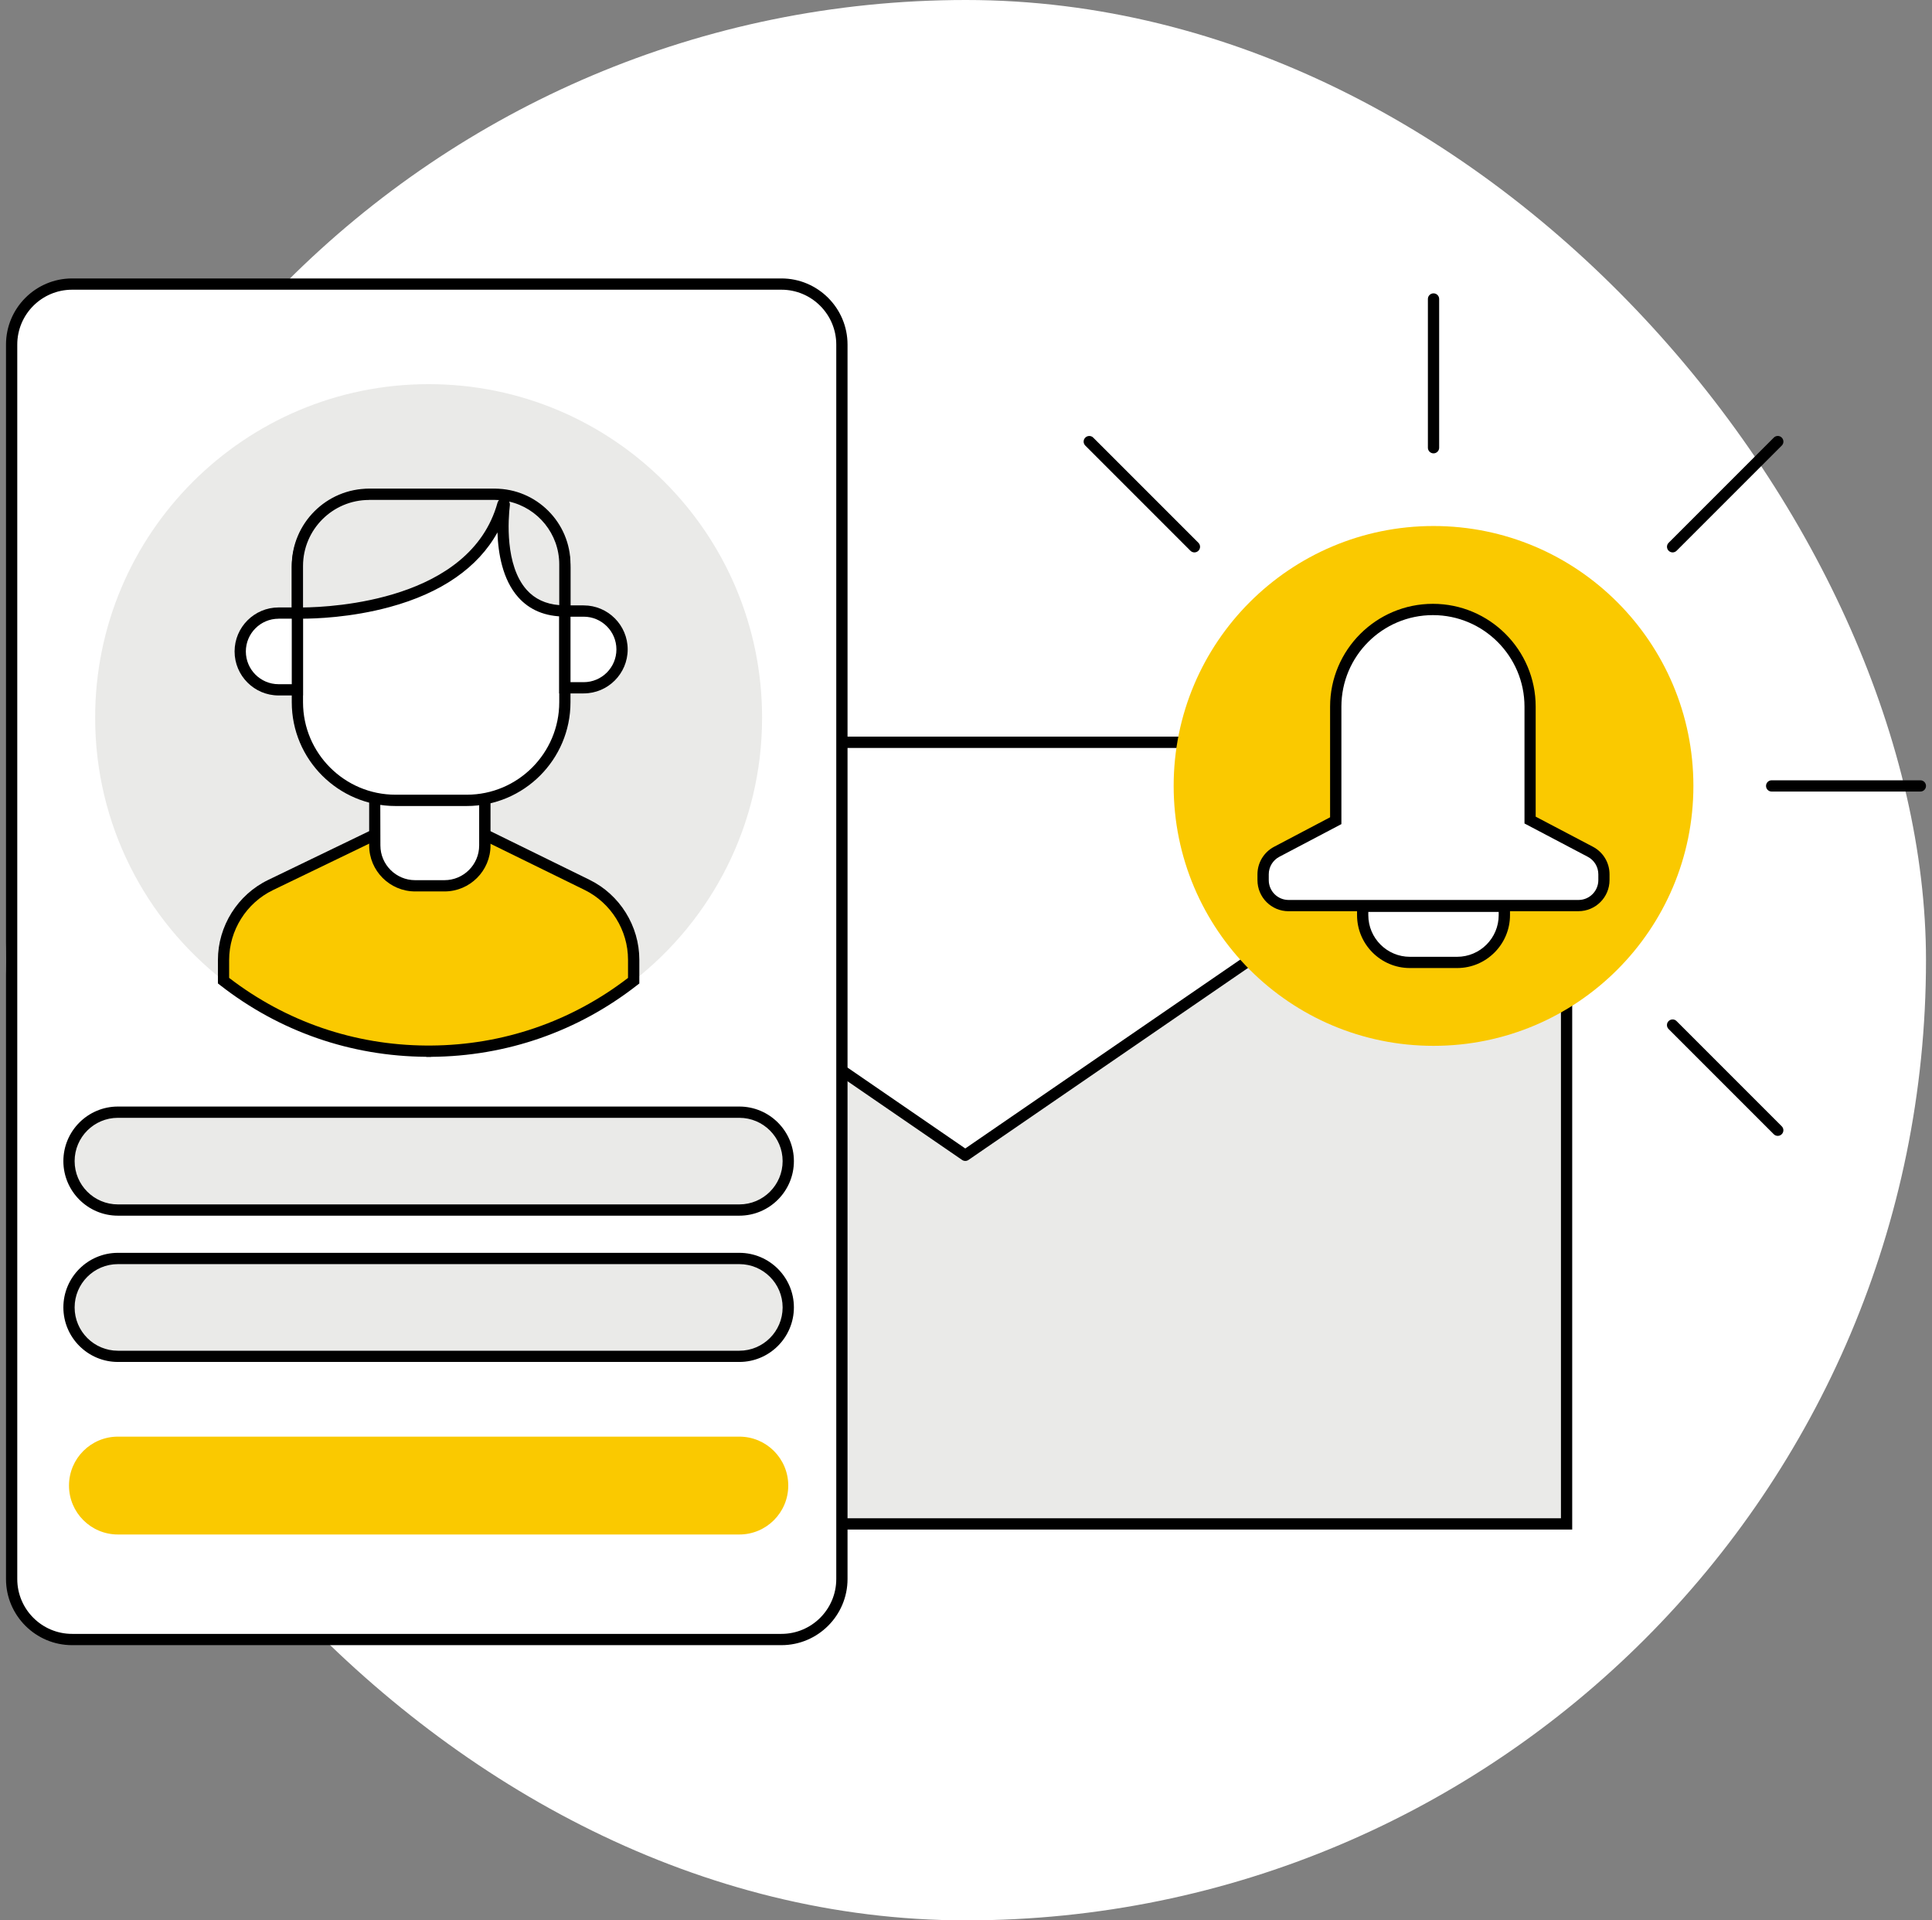
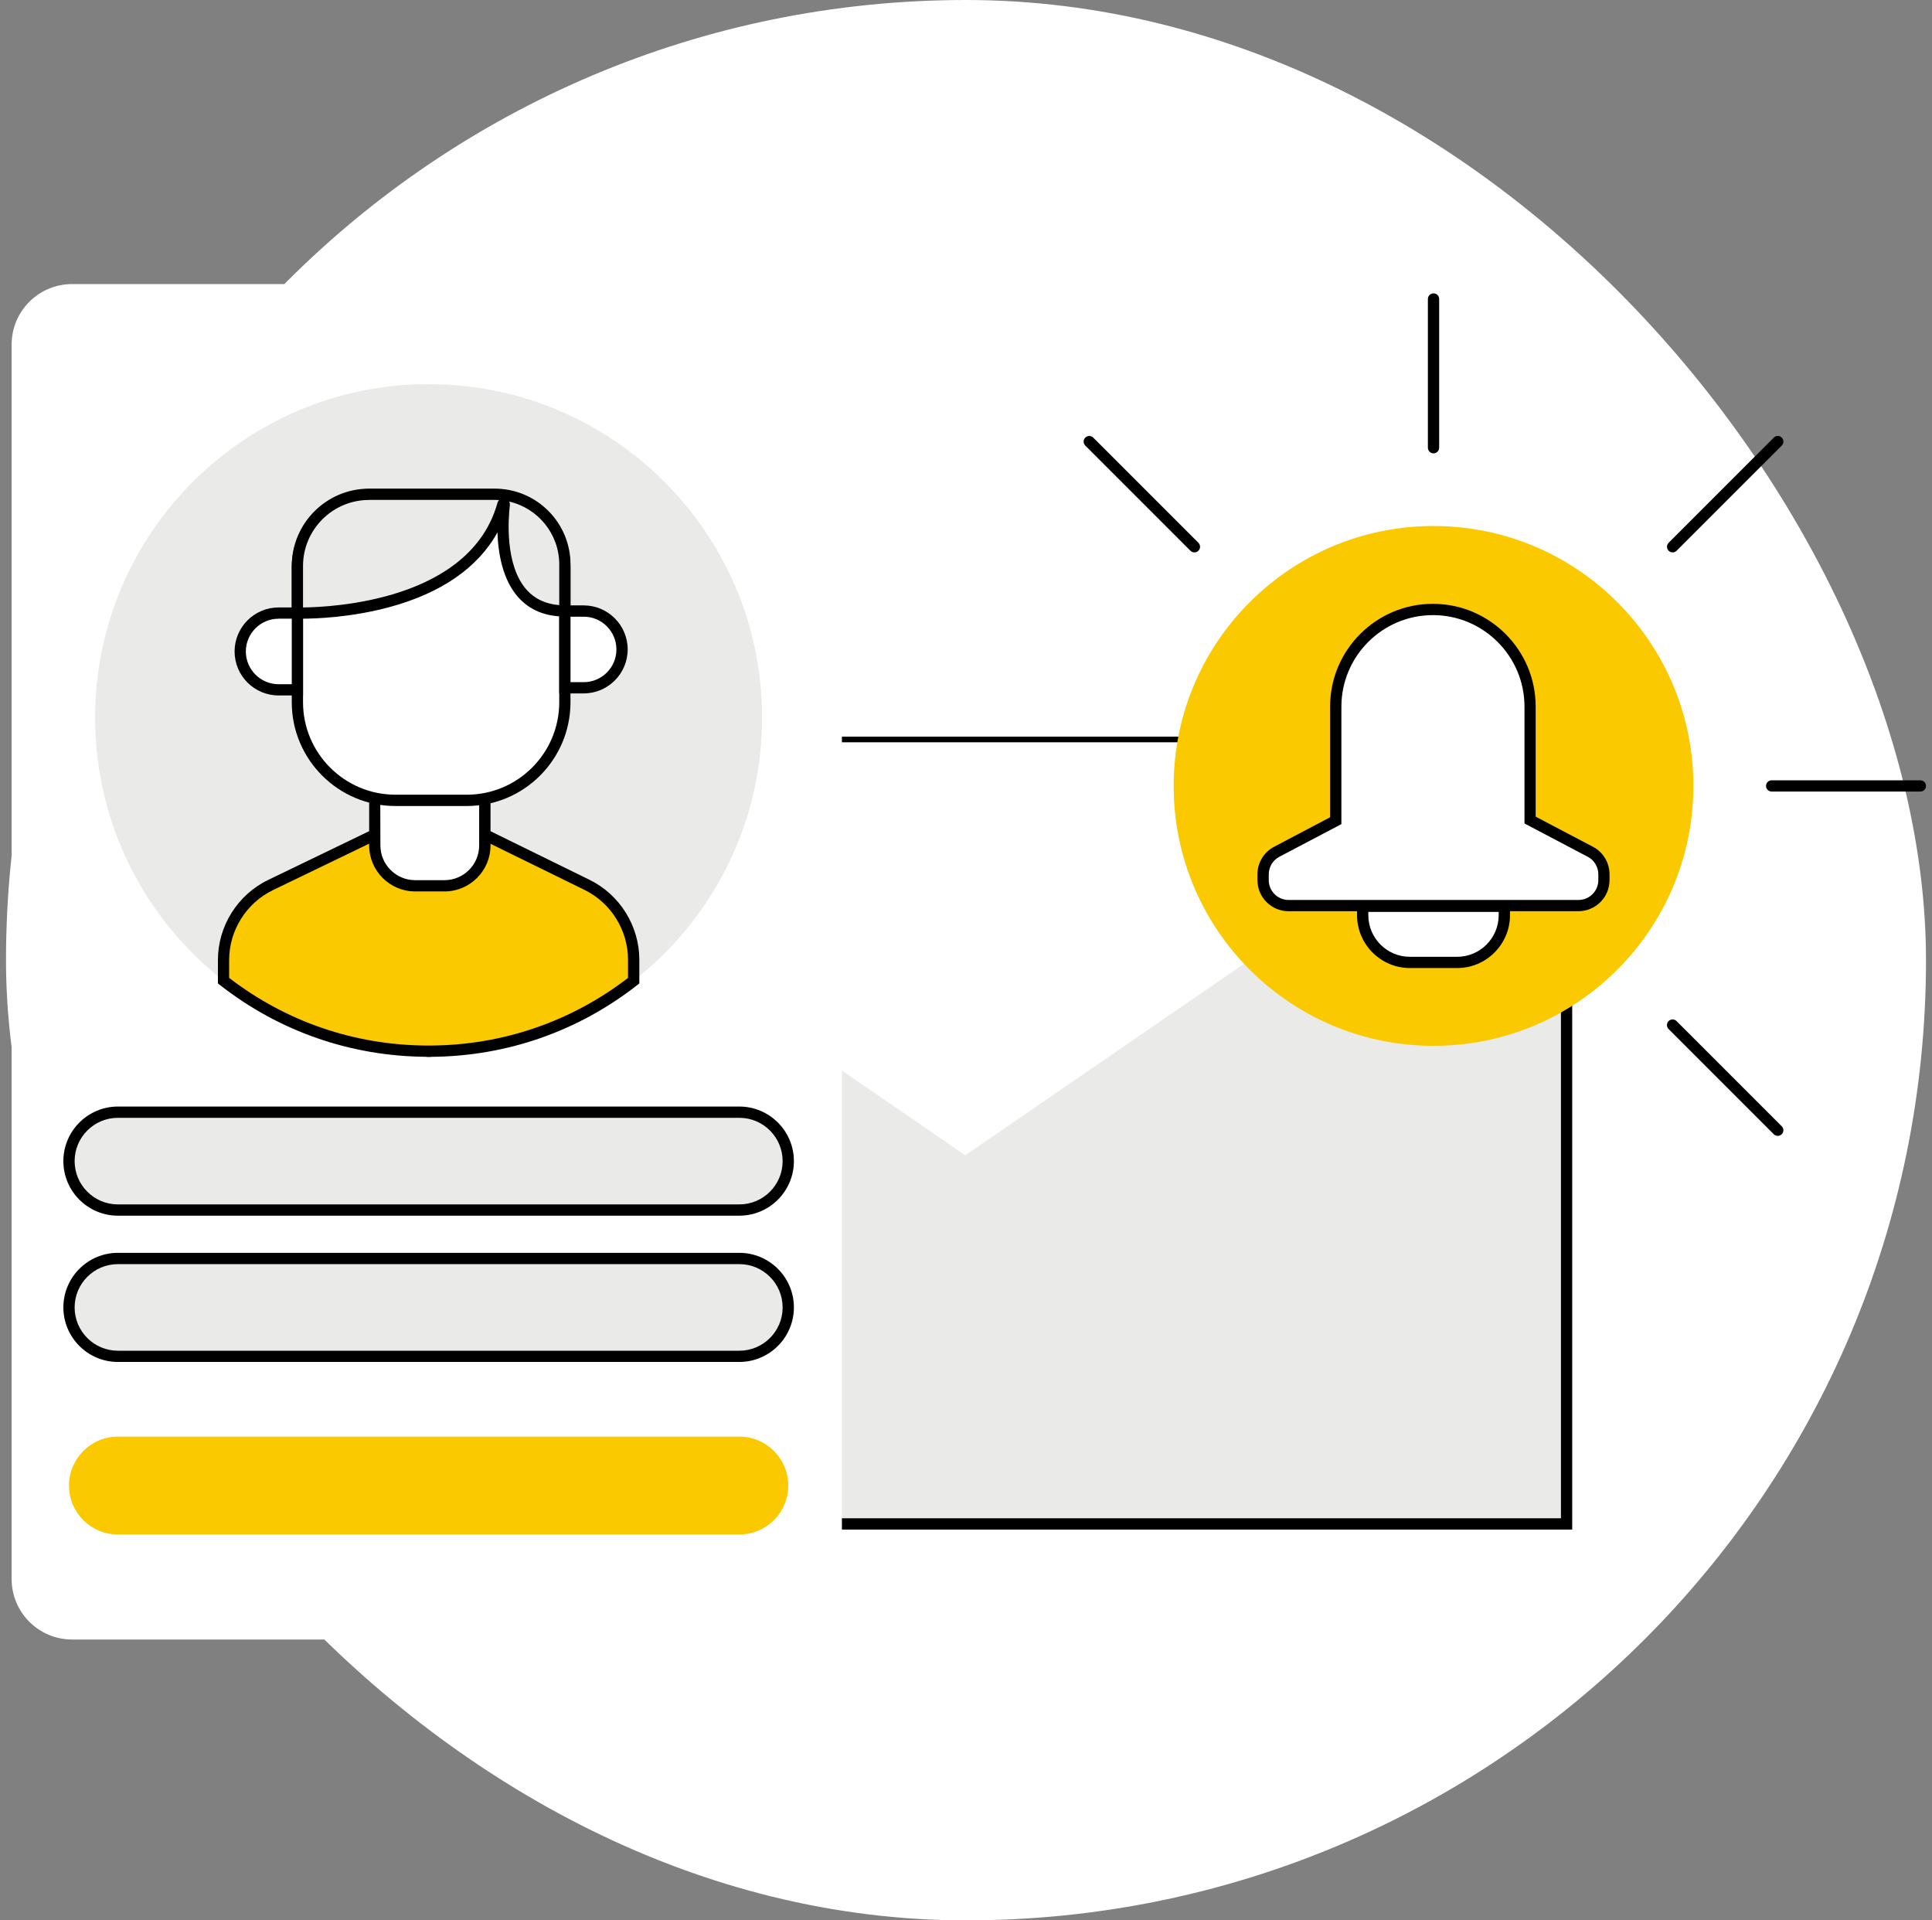
<svg xmlns="http://www.w3.org/2000/svg" width="161" height="160" viewBox="0 0 161 160" fill="none">
  <rect x="0" y="0" width="161" height="160" fill="#808080" stroke="none" />
  <rect x="0.5" width="160" height="160" rx="80" fill="white" />
  <path d="M130.548 61.846H30.333V126.965H130.548V61.846Z" fill="#EAEAE8" />
  <path d="M131.017 127.438H29.864V61.377H131.017V127.435V127.438ZM30.803 126.499H130.079V62.316H30.803V126.496V126.499Z" fill="black" />
  <path d="M80.442 96.256L30.333 61.846H130.548L80.442 96.256Z" fill="white" />
-   <path d="M80.442 96.726C80.348 96.726 80.258 96.698 80.176 96.644L30.067 62.234C29.898 62.118 29.823 61.906 29.886 61.709C29.948 61.511 30.13 61.377 30.333 61.377H130.548C130.754 61.377 130.936 61.511 130.995 61.709C131.055 61.906 130.983 62.118 130.814 62.234L80.705 96.644C80.624 96.701 80.533 96.726 80.439 96.726H80.442ZM31.844 62.316L80.439 95.687L129.034 62.316H31.844Z" fill="black" />
  <path d="M119.46 87.137C131.42 87.137 141.116 77.441 141.116 65.481C141.116 53.522 131.42 43.826 119.46 43.826C107.5 43.826 97.805 53.522 97.805 65.481C97.805 77.441 107.5 87.137 119.46 87.137Z" fill="#FAC900" />
  <path d="M132.528 70.969L127.507 68.325V58.874C127.507 54.4 123.881 50.777 119.41 50.777C114.936 50.777 111.314 54.403 111.314 58.874V68.375L106.393 70.965C105.695 71.332 105.26 72.054 105.26 72.843V73.327C105.26 74.501 106.211 75.448 107.381 75.448H131.542C132.716 75.448 133.663 74.498 133.663 73.327V72.843C133.663 72.054 133.229 71.332 132.531 70.965L132.528 70.969Z" fill="white" />
  <path d="M131.539 75.921H107.378C105.949 75.921 104.788 74.761 104.788 73.331V72.846C104.788 71.883 105.32 71.004 106.171 70.553L110.841 68.094V58.874C110.841 54.15 114.683 50.309 119.407 50.309C124.131 50.309 127.973 54.15 127.973 58.874V68.041L132.744 70.55C133.598 71 134.127 71.876 134.127 72.843V73.328C134.127 74.758 132.966 75.918 131.536 75.918L131.539 75.921ZM119.41 51.25C115.203 51.25 111.783 54.673 111.783 58.877V68.663L106.612 71.385C106.067 71.673 105.73 72.233 105.73 72.846V73.331C105.73 74.242 106.471 74.983 107.381 74.983H131.543C132.453 74.983 133.194 74.242 133.194 73.331V72.846C133.194 72.23 132.857 71.67 132.312 71.385L127.041 68.61V58.877C127.041 54.673 123.618 51.25 119.413 51.25H119.41Z" fill="black" />
  <path d="M113.554 75.512H125.361V76.25C125.361 78.424 123.596 80.189 121.422 80.189H117.489C115.315 80.189 113.551 78.424 113.551 76.25V75.512H113.554Z" fill="white" />
  <path d="M121.425 80.655H117.493C115.062 80.655 113.088 78.677 113.088 76.247V75.039H125.833V76.247C125.833 78.677 123.856 80.655 121.428 80.655H121.425ZM114.026 75.981V76.25C114.026 78.161 115.581 79.719 117.493 79.719H121.425C123.337 79.719 124.891 78.164 124.891 76.25V75.981H114.023H114.026Z" fill="black" />
  <path d="M119.46 37.772C119.201 37.772 118.991 37.562 118.991 37.303V24.911C118.991 24.651 119.201 24.441 119.46 24.441C119.72 24.441 119.93 24.651 119.93 24.911V37.303C119.93 37.562 119.72 37.772 119.46 37.772Z" fill="black" />
  <path d="M160.031 65.95H147.639C147.379 65.95 147.169 65.741 147.169 65.481C147.169 65.221 147.379 65.012 147.639 65.012H160.031C160.29 65.012 160.5 65.221 160.5 65.481C160.5 65.741 160.29 65.95 160.031 65.95Z" fill="black" />
  <path d="M139.386 46.025C139.267 46.025 139.145 45.977 139.054 45.887C138.869 45.702 138.869 45.405 139.054 45.224L147.817 36.461C148.001 36.276 148.299 36.276 148.48 36.461C148.662 36.645 148.665 36.943 148.48 37.124L139.717 45.887C139.626 45.977 139.504 46.025 139.386 46.025Z" fill="black" />
  <path d="M99.535 46.025C99.416 46.025 99.294 45.978 99.204 45.888L90.441 37.125C90.256 36.94 90.256 36.643 90.441 36.462C90.625 36.28 90.922 36.277 91.104 36.462L99.867 45.224C100.051 45.409 100.051 45.706 99.867 45.888C99.776 45.978 99.654 46.025 99.535 46.025Z" fill="black" />
  <path d="M148.146 94.638C148.027 94.638 147.905 94.592 147.814 94.501L139.051 85.738C138.866 85.553 138.866 85.256 139.051 85.075C139.236 84.893 139.533 84.89 139.714 85.075L148.477 93.838C148.662 94.022 148.662 94.319 148.477 94.501C148.386 94.592 148.264 94.638 148.146 94.638Z" fill="black" />
  <path d="M65.119 23.668H6.009C3.226 23.668 0.969 25.924 0.969 28.708V131.56C0.969 134.343 3.226 136.6 6.009 136.6H65.119C67.902 136.6 70.159 134.343 70.159 131.56V28.708C70.159 25.924 67.902 23.668 65.119 23.668Z" fill="white" />
-   <path d="M65.119 137.07H6.009C2.971 137.07 0.5 134.598 0.5 131.56V28.709C0.5 25.671 2.971 23.199 6.009 23.199H65.119C68.156 23.199 70.628 25.671 70.628 28.709V131.56C70.628 134.598 68.156 137.07 65.119 137.07ZM6.009 24.138C3.488 24.138 1.439 26.187 1.439 28.709V131.56C1.439 134.082 3.488 136.131 6.009 136.131H65.119C67.64 136.131 69.689 134.082 69.689 131.56V28.709C69.689 26.19 67.64 24.138 65.119 24.138H6.009Z" fill="black" />
  <path d="M63.507 59.793C63.507 44.445 51.065 32.006 35.72 32.006C20.375 32.006 7.929 44.445 7.929 59.793C7.929 68.697 12.118 76.621 18.629 81.705V79.981C18.629 77.319 20.152 74.891 22.549 73.734L31.23 69.541H40.403L48.925 73.724C51.3 74.891 52.807 77.306 52.807 79.953V81.708C59.321 76.621 63.507 68.697 63.507 59.796V59.793Z" fill="#EAEAE8" />
  <path d="M35.72 88.05H35.52L35.523 87.111H35.914L35.917 88.05H35.72Z" fill="black" />
  <path d="M48.925 73.726L40.403 69.543H31.231L22.549 73.735C20.153 74.893 18.629 77.32 18.629 79.983V81.707C23.294 85.351 29.153 87.535 35.523 87.579H35.914C42.284 87.535 48.143 85.351 52.808 81.707V79.951C52.808 77.305 51.303 74.889 48.925 73.723V73.726Z" fill="#FAC900" />
  <path d="M35.523 88.05C29.228 88.007 23.287 85.942 18.341 82.078L18.16 81.937V79.985C18.16 77.16 19.802 74.542 22.346 73.315L31.124 69.076H40.513L49.132 73.306C51.65 74.542 53.277 77.151 53.277 79.957V81.941L53.095 82.081C48.149 85.945 42.208 88.01 35.917 88.053H35.523V88.05ZM19.098 81.478C23.844 85.122 29.519 87.071 35.526 87.112H35.911C41.914 87.071 47.589 85.122 52.335 81.478V79.954C52.335 77.504 50.915 75.227 48.715 74.147L40.291 70.015H31.334L22.749 74.16C20.528 75.233 19.095 77.52 19.095 79.985V81.481L19.098 81.478Z" fill="black" />
  <path d="M31.69 65.281H39.949C40.203 65.281 40.406 65.485 40.406 65.738V70.443C40.406 72.298 38.898 73.806 37.043 73.806H34.6C32.745 73.806 31.237 72.298 31.237 70.443V65.738C31.237 65.485 31.44 65.281 31.693 65.281H31.69Z" fill="white" />
  <path d="M37.04 74.272H34.597C32.482 74.272 30.764 72.552 30.764 70.44V65.735C30.764 65.225 31.18 64.809 31.69 64.809H39.95C40.46 64.809 40.876 65.225 40.876 65.735V70.44C40.876 72.555 39.155 74.272 37.043 74.272H37.04ZM39.934 65.735L31.687 65.747L31.7 70.44C31.7 72.035 32.998 73.334 34.594 73.334H37.037C38.633 73.334 39.931 72.035 39.931 70.44V65.735H39.934Z" fill="black" />
  <path d="M30.846 41.211H41.007C44.355 41.211 47.07 43.93 47.07 47.274V58.508C47.07 63.02 43.407 66.683 38.895 66.683H32.955C28.443 66.683 24.78 63.02 24.78 58.508V47.274C24.78 43.926 27.498 41.211 30.843 41.211H30.846Z" fill="white" />
  <path d="M38.899 67.155H32.958C28.19 67.155 24.314 63.279 24.314 58.511V47.276C24.314 43.675 27.245 40.744 30.846 40.744H41.007C44.608 40.744 47.54 43.675 47.54 47.276V58.511C47.54 63.279 43.663 67.155 38.896 67.155H38.899ZM30.846 41.68C27.761 41.68 25.252 44.189 25.252 47.273V58.508C25.252 62.756 28.709 66.213 32.958 66.213H38.899C43.147 66.213 46.604 62.756 46.604 58.508V47.273C46.604 44.189 44.095 41.68 41.01 41.68H30.849H30.846Z" fill="black" />
  <path d="M24.783 57.475H23.215C21.448 57.475 20.018 56.042 20.018 54.277C20.018 52.51 21.451 51.08 23.215 51.08H24.783V57.478V57.475Z" fill="white" />
  <path d="M25.252 57.944H23.215C21.194 57.944 19.549 56.299 19.549 54.278C19.549 52.257 21.194 50.611 23.215 50.611H25.252V57.948V57.944ZM23.215 51.55C21.711 51.55 20.487 52.773 20.487 54.278C20.487 55.783 21.711 57.006 23.215 57.006H24.314V51.547H23.215V51.55Z" fill="black" />
  <path d="M47.073 57.307H48.64C50.408 57.307 51.838 55.874 51.838 54.109C51.838 52.342 50.405 50.912 48.64 50.912H47.073V57.31V57.307Z" fill="white" />
  <path d="M48.64 57.776H46.604V50.44H48.64C50.661 50.44 52.307 52.085 52.307 54.106C52.307 56.127 50.661 57.773 48.64 57.773V57.776ZM47.542 56.837H48.64C50.145 56.837 51.368 55.614 51.368 54.109C51.368 52.604 50.145 51.381 48.64 51.381H47.542V56.84V56.837Z" fill="black" />
  <path d="M41.908 42.015C41.927 41.949 42.03 41.983 42.021 42.049C41.833 43.657 41.304 50.903 47.07 50.903V47.02C47.07 43.798 44.458 41.185 41.236 41.185H30.755C27.455 41.185 24.783 43.86 24.783 47.158V51.078C24.783 51.078 39.265 51.566 41.908 42.011V42.015Z" fill="#EAEAE8" />
  <path d="M25.165 51.553C24.933 51.553 24.792 51.55 24.767 51.547L24.314 51.531V47.154C24.314 43.6 27.204 40.713 30.755 40.713H41.236C44.711 40.713 47.54 43.541 47.54 47.017V51.368H47.07C45.44 51.368 44.133 50.827 43.182 49.757C41.877 48.29 41.511 46.094 41.455 44.358C39.843 47.28 36.784 49.41 32.473 50.577C29.216 51.462 26.219 51.547 25.162 51.547L25.165 51.553ZM30.755 41.655C27.721 41.655 25.252 44.123 25.252 47.158V50.611C27.689 50.59 39.199 50.039 41.458 41.889C41.483 41.802 41.527 41.727 41.586 41.664C41.47 41.658 41.355 41.651 41.239 41.651H30.758L30.755 41.655ZM42.425 41.786C42.478 41.88 42.503 41.989 42.487 42.105C42.356 43.234 42.062 47.089 43.886 49.141C44.558 49.898 45.472 50.327 46.604 50.417V47.023C46.604 44.473 44.815 42.33 42.425 41.789V41.786Z" fill="black" />
  <path d="M47.542 50.909H46.604L47.542 50.902V50.909Z" fill="black" />
  <path d="M61.612 92.664H9.826C7.575 92.664 5.75 94.489 5.75 96.74C5.75 98.992 7.575 100.817 9.826 100.817H61.612C63.863 100.817 65.688 98.992 65.688 96.74C65.688 94.489 63.863 92.664 61.612 92.664Z" fill="#EAEAE8" />
  <path d="M61.612 101.287H9.826C7.32 101.287 5.281 99.247 5.281 96.741C5.281 94.235 7.32 92.195 9.826 92.195H61.612C64.118 92.195 66.158 94.235 66.158 96.741C66.158 99.247 64.118 101.287 61.612 101.287ZM9.826 93.134C7.836 93.134 6.219 94.751 6.219 96.741C6.219 98.731 7.836 100.348 9.826 100.348H61.612C63.602 100.348 65.219 98.731 65.219 96.741C65.219 94.751 63.602 93.134 61.612 93.134H9.826Z" fill="black" />
  <path d="M61.612 104.855H9.826C7.575 104.855 5.75 106.681 5.75 108.932C5.75 111.183 7.575 113.008 9.826 113.008H61.612C63.863 113.008 65.688 111.183 65.688 108.932C65.688 106.681 63.863 104.855 61.612 104.855Z" fill="#EAEAE8" />
  <path d="M61.612 113.474H9.826C7.32 113.474 5.281 111.434 5.281 108.928C5.281 106.423 7.32 104.383 9.826 104.383H61.612C64.118 104.383 66.158 106.423 66.158 108.928C66.158 111.434 64.118 113.474 61.612 113.474ZM9.826 105.324C7.836 105.324 6.219 106.942 6.219 108.932C6.219 110.921 7.836 112.539 9.826 112.539H61.612C63.602 112.539 65.219 110.921 65.219 108.932C65.219 106.942 63.602 105.324 61.612 105.324H9.826Z" fill="black" />
  <path d="M61.612 119.697H9.826C7.575 119.697 5.75 121.522 5.75 123.774C5.75 126.025 7.575 127.85 9.826 127.85H61.612C63.863 127.85 65.688 126.025 65.688 123.774C65.688 121.522 63.863 119.697 61.612 119.697Z" fill="#FAC900" />
</svg>